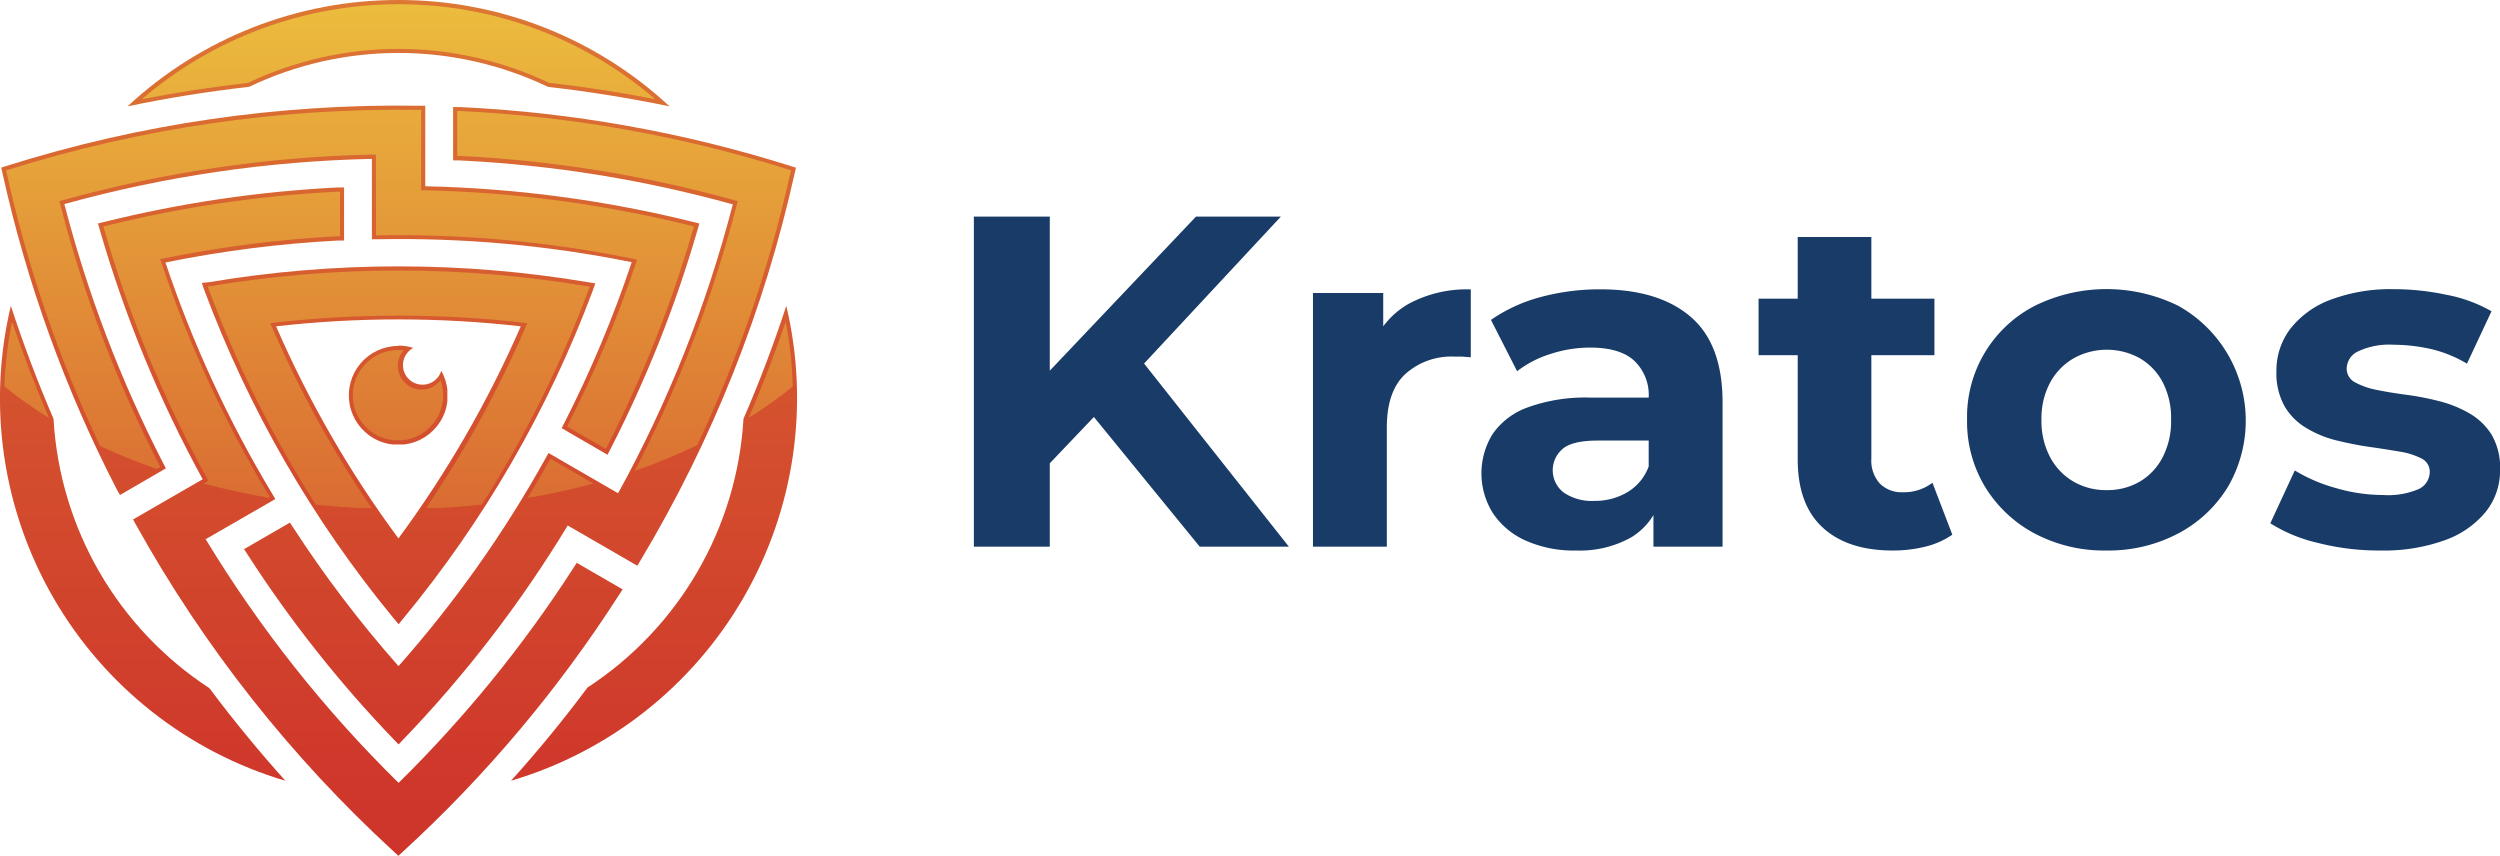
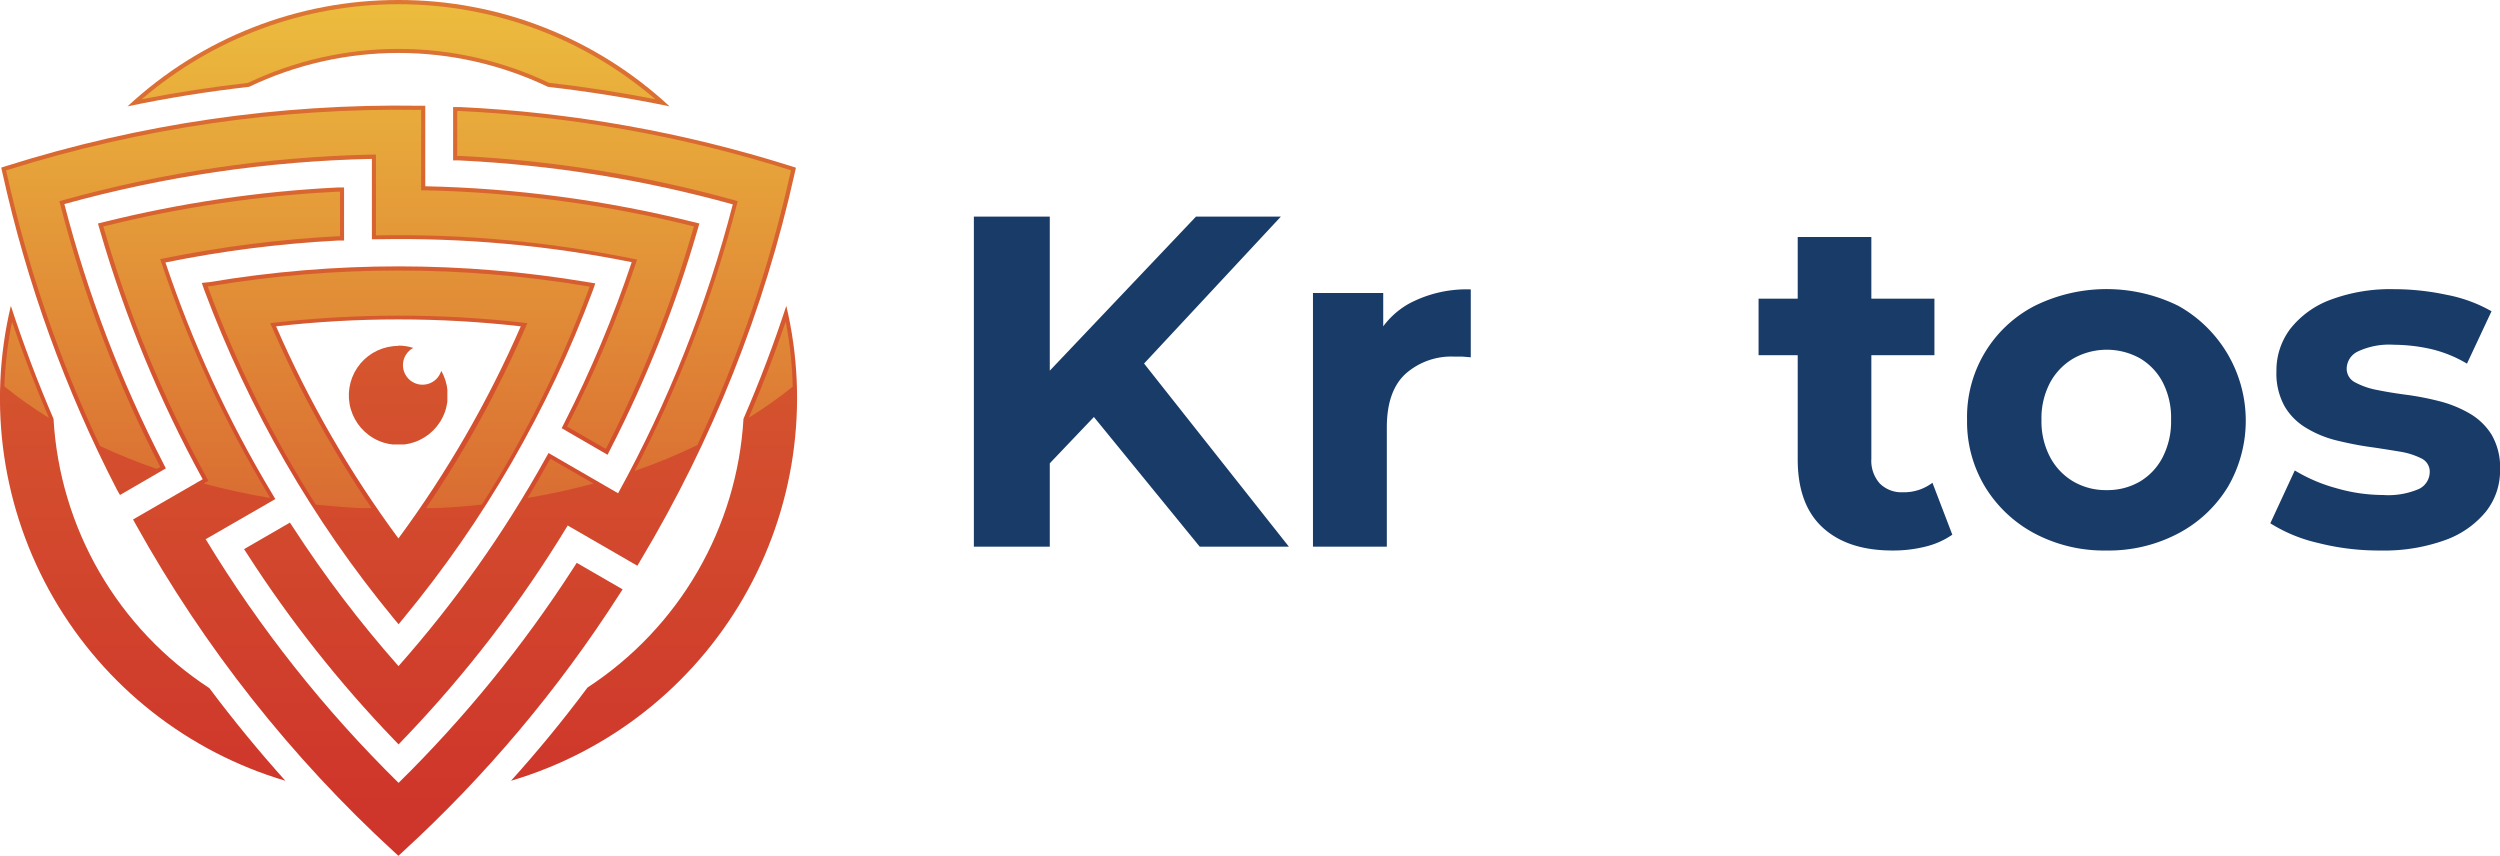
<svg xmlns="http://www.w3.org/2000/svg" xmlns:xlink="http://www.w3.org/1999/xlink" viewBox="0 0 326.97 111.93">
  <defs>
    <style>.a{fill:none;clip-rule:evenodd;}.b{fill:#183b67;}.c{clip-path:url(#a);}.d{fill:url(#b);}.e{clip-path:url(#c);}.f{fill:url(#d);}.g{clip-path:url(#e);}.h{fill:url(#f);}.i{clip-path:url(#g);}.j{fill:url(#h);}.k{clip-path:url(#i);}.l{fill:url(#j);}.m{clip-path:url(#k);}.n{fill:url(#l);}</style>
    <clipPath id="a">
      <path class="a" d="M55.62,24.36a159.83,159.83,0,0,1,35,4.66l.85.21-.24.83A160.05,160.05,0,0,1,79.86,58.69l-.4.79-6-3.48.36-.71a153.27,153.27,0,0,0,8.8-21,152.86,152.86,0,0,0-33.13-3l-.85,0V20.78A163.73,163.73,0,0,0,8.42,26.69,163.17,163.17,0,0,0,21.33,60.55l.36.71-6,3.48L15.27,64A170,170,0,0,1,.33,22.67l-.17-.75.73-.23a170.42,170.42,0,0,1,53.9-7.86h.83ZM74.25,68.73a160,160,0,0,1-21.52,28l-.6.63-.61-.63A159.54,159.54,0,0,1,32.4,72.56l-.48-.74,6-3.47.44.67a153,153,0,0,0,13.76,18.1A153,153,0,0,0,71.32,60l.42-.75,9.1,5.26a163.13,163.13,0,0,0,15-37.78,163,163,0,0,0-35.78-5.75l-.8,0V14l.88,0a170.38,170.38,0,0,1,43.23,7.7l.73.23-.17.75A170.33,170.33,0,0,1,83.78,73.28l-.42.71ZM21.64,34.33a153.33,153.33,0,0,0,13.93,30.2l.44.74L26.9,70.52a163.52,163.52,0,0,0,25.23,31.87A164.31,164.31,0,0,0,75,74.28l.43-.67,6,3.47-.48.74a170,170,0,0,1-28.28,33.59l-.56.52-.57-.52A170.3,170.3,0,0,1,17.8,68.66l-.4-.72,9.11-5.26A160.37,160.37,0,0,1,13.05,30.06l-.24-.83.85-.21a159.87,159.87,0,0,1,30.46-4.5l.88,0v6.94l-.8,0A153,153,0,0,0,21.64,34.33Zm14.47,8.35a141.87,141.87,0,0,0,16,27.74,142.89,142.89,0,0,0,16-27.74A141.85,141.85,0,0,0,36.11,42.68ZM27.39,36.9a149.35,149.35,0,0,1,49.47,0l1,.16-.35,1A149.56,149.56,0,0,1,52.77,80.86l-.64.78-.65-.78A149.79,149.79,0,0,1,26.74,38l-.35-1Z" />
    </clipPath>
    <linearGradient id="b" x1="52.13" y1="176.25" x2="52.13" y2="-115.83" gradientUnits="userSpaceOnUse">
      <stop offset="0" stop-color="#ca2428" />
      <stop offset="0.12" stop-color="#cb2929" />
      <stop offset="0.26" stop-color="#cf382b" />
      <stop offset="0.42" stop-color="#d4512e" />
      <stop offset="0.59" stop-color="#dc7433" />
      <stop offset="0.76" stop-color="#e6a13a" />
      <stop offset="0.94" stop-color="#f2d741" />
      <stop offset="1" stop-color="#f6e944" />
    </linearGradient>
    <clipPath id="c">
      <path class="a" d="M37.38,102.13A52.16,52.16,0,0,1,1.42,40Q3.88,47.54,7,54.78A45.16,45.16,0,0,0,27.38,90q4.73,6.31,10,12.18M102.84,40a52.21,52.21,0,0,1-36,62.11q5.28-5.86,10-12.19A45.15,45.15,0,0,0,97.24,54.77Q100.38,47.52,102.84,40ZM52.13,0A51.93,51.93,0,0,1,87.57,13.91q-7.89-1.63-15.9-2.55a45.31,45.31,0,0,0-39.1,0c-5.33.6-10.64,1.45-15.89,2.55A51.89,51.89,0,0,1,52.13,0Z" />
    </clipPath>
    <linearGradient id="d" x1="52.13" y1="176.25" x2="52.13" y2="-115.84" xlink:href="#b" />
    <clipPath id="e">
      <path class="a" d="M52.05,45.2a6.38,6.38,0,0,1,2,.3,2.56,2.56,0,1,0,3.66,3,6.47,6.47,0,1,1-5.62-3.26" />
    </clipPath>
    <linearGradient id="f" x1="52.05" y1="176.25" x2="52.05" y2="-115.83" xlink:href="#b" />
    <clipPath id="g">
      <path class="a" d="M57.64,49.7a3.11,3.11,0,1,1-4.83-3.91,6.33,6.33,0,0,0-.76,0,5.91,5.91,0,1,0,5.59,4" />
    </clipPath>
    <linearGradient id="h" x1="52.05" y1="137.63" x2="52.05" y2="-34.45" gradientUnits="userSpaceOnUse">
      <stop offset="0" stop-color="#ca2428" />
      <stop offset="0.13" stop-color="#ce372b" />
      <stop offset="0.4" stop-color="#d96932" />
      <stop offset="0.78" stop-color="#ebb93d" />
      <stop offset="1" stop-color="#f6e944" />
    </linearGradient>
    <clipPath id="i">
      <path class="a" d="M6.35,54.63A58.36,58.36,0,0,1,.57,50.54a52.18,52.18,0,0,1,1-8.46q2.16,6.36,4.82,12.55m97.33-4.09a57.36,57.36,0,0,1-5.79,4.09c1.77-4.12,3.39-8.31,4.83-12.56A51.21,51.21,0,0,1,103.68,50.54ZM71.82,10.83c4.65.53,9.29,1.25,13.89,2.15a51.59,51.59,0,0,0-67.17,0c4.59-.9,9.23-1.61,13.88-2.14a45.88,45.88,0,0,1,39.4,0Z" />
    </clipPath>
    <linearGradient id="j" x1="52.13" y1="137.63" x2="52.13" y2="-34.45" xlink:href="#h" />
    <clipPath id="k">
      <path class="a" d="M20.49,61.33a78.56,78.56,0,0,1-7.41-3A170.17,170.17,0,0,1,.86,22.56L.8,22.29l.26-.08a170.5,170.5,0,0,1,53.73-7.84h.29V24.89h.53a159.43,159.43,0,0,1,34.85,4.65l.3.07-.09.29A159.65,159.65,0,0,1,79.38,58.44l-.14.28-5.07-2.93.12-.25a152.71,152.71,0,0,0,8.84-21l.19-.59-.6-.12a153.39,153.39,0,0,0-33.25-3.05h-.3V20.22l-.55,0A163.77,163.77,0,0,0,8.28,26.17l-.52.14.14.52a163.28,163.28,0,0,0,12.94,34l.13.25Zm14.7,3.78c-2.94-.5-5.8-1.13-8.56-1.87l.61-.35L27,62.42a159.24,159.24,0,0,1-13.4-32.51l-.09-.29.3-.07a158.71,158.71,0,0,1,30.35-4.48l.31,0V30.9l-.28,0a154.19,154.19,0,0,0-22.64,2.87l-.6.12.2.59a153.26,153.26,0,0,0,14,30.31l.16.26Zm42.43-1.87Q73.44,64.37,69,65.13c1-1.62,1.92-3.25,2.84-4.91L72,60Zm13.54-5A77.63,77.63,0,0,1,83,61.6,164.12,164.12,0,0,0,96.35,26.83l.14-.52L96,26.17a164,164,0,0,0-35.89-5.78H59.8V14.52l.31,0a169.64,169.64,0,0,1,43.08,7.67l.26.08-.06.27A169.81,169.81,0,0,1,91.16,58.29Zm-64-20.8.12.34A149.21,149.21,0,0,0,41.3,66q3.62.39,7.34.51a142.81,142.81,0,0,1-13-23.57l-.3-.67.73-.09a144.19,144.19,0,0,1,32.17,0l.73.09-.29.67a143.59,143.59,0,0,1-13,23.57c2.48-.08,4.94-.25,7.34-.51A148.61,148.61,0,0,0,77,37.83l.12-.34-.35-.06a149.35,149.35,0,0,0-49.29,0Z" />
    </clipPath>
    <linearGradient id="l" x1="52.13" y1="137.63" x2="52.13" y2="-34.45" xlink:href="#h" />
  </defs>
  <path class="b" d="M127.37,71.5V28.33h9.93V71.5Zm8.94-9.87-.55-11.53,20.66-21.77h11.1l-18.62,20-5.56,5.92Zm20.6,9.87L141.56,52.69l6.53-7.09,20.48,25.9Z" />
  <path class="b" d="M171.72,71.5V38.32h9.19v9.37L179.61,45a10.67,10.67,0,0,1,4.75-5.33,16.07,16.07,0,0,1,8-1.82v8.88l-1.11-.09c-.33,0-.68,0-1.05,0a9,9,0,0,0-6.38,2.26q-2.44,2.25-2.44,7V71.5Z" />
-   <path class="b" d="M206.14,72a15.43,15.43,0,0,1-6.67-1.33,10,10,0,0,1-4.25-3.61,9.78,9.78,0,0,1,0-10.3,9.46,9.46,0,0,1,4.59-3.48A22.18,22.18,0,0,1,208,52h8.82v5.62H209q-3.39,0-4.65,1.11a3.67,3.67,0,0,0,.18,5.7,6.53,6.53,0,0,0,4,1.08,8.3,8.3,0,0,0,4.32-1.14A6.52,6.52,0,0,0,215.63,61l1.48,4.44a8.58,8.58,0,0,1-3.82,4.87A13.76,13.76,0,0,1,206.14,72Zm10.11-.5V65l-.62-1.42V52a6.19,6.19,0,0,0-1.88-4.81q-1.87-1.73-5.76-1.73a16.67,16.67,0,0,0-5.22.84,13.76,13.76,0,0,0-4.35,2.25L195,41.84a20.73,20.73,0,0,1,6.54-3,29.63,29.63,0,0,1,7.77-1q7.59,0,11.78,3.57t4.2,11.17V71.5Z" />
  <path class="b" d="M230,46.46v-7.4h23v7.4ZM247.52,72q-5.86,0-9.13-3t-3.27-8.92V31h9.63V60a4.45,4.45,0,0,0,1.11,3.24,4,4,0,0,0,3,1.14,6.13,6.13,0,0,0,3.88-1.24l2.6,6.79a10.58,10.58,0,0,1-3.55,1.57A17.38,17.38,0,0,1,247.52,72Z" />
  <path class="b" d="M275.52,72a19.43,19.43,0,0,1-9.4-2.22,16.86,16.86,0,0,1-6.48-6.08,16.44,16.44,0,0,1-2.37-8.79A16.33,16.33,0,0,1,266.12,40a21.23,21.23,0,0,1,18.78,0,17.2,17.2,0,0,1,6.48,23.68,16.72,16.72,0,0,1-6.48,6.08A19.51,19.51,0,0,1,275.52,72Zm0-7.9A8.42,8.42,0,0,0,279.84,63a7.86,7.86,0,0,0,3-3.18,10.19,10.19,0,0,0,1.11-4.9A10.15,10.15,0,0,0,282.86,50a7.9,7.9,0,0,0-3-3.15,8.94,8.94,0,0,0-8.63,0A8.14,8.14,0,0,0,268.15,50,9.93,9.93,0,0,0,267,54.91a10,10,0,0,0,1.14,4.9A8.08,8.08,0,0,0,271.21,63,8.41,8.41,0,0,0,275.52,64.1Z" />
  <path class="b" d="M311.3,72a32.26,32.26,0,0,1-8.17-1,20.12,20.12,0,0,1-6.2-2.56l3.2-6.91a21.07,21.07,0,0,0,5.4,2.31,22,22,0,0,0,6.14.9,10.14,10.14,0,0,0,4.72-.8,2.49,2.49,0,0,0,1.39-2.22,1.91,1.91,0,0,0-1.08-1.76,9.62,9.62,0,0,0-2.87-.9c-1.2-.2-2.5-.41-3.92-.61s-2.85-.49-4.29-.84A14.12,14.12,0,0,1,301.68,56a8,8,0,0,1-2.87-2.84,8.83,8.83,0,0,1-1.08-4.62A9,9,0,0,1,299.55,43a12,12,0,0,1,5.27-3.8,22.3,22.3,0,0,1,8.27-1.38,33.1,33.1,0,0,1,6.91.74,18.93,18.93,0,0,1,5.86,2.15l-3.21,6.85a16.53,16.53,0,0,0-4.84-1.94,22.46,22.46,0,0,0-4.72-.53,9.62,9.62,0,0,0-4.69.87,2.52,2.52,0,0,0-1.48,2.22A2,2,0,0,0,308,50a9.94,9.94,0,0,0,2.87,1c1.19.24,2.5.46,3.91.64a36.89,36.89,0,0,1,4.29.84A15.38,15.38,0,0,1,323,54.08a8.27,8.27,0,0,1,2.87,2.77,8.54,8.54,0,0,1,1.11,4.6,8.65,8.65,0,0,1-1.85,5.46,12.21,12.21,0,0,1-5.34,3.73A23.52,23.52,0,0,1,311.3,72Z" />
  <g class="c">
    <rect class="d" x="0.16" y="13.54" width="103.93" height="98.39" />
  </g>
  <g class="e">
    <rect class="f" width="104.25" height="102.13" />
  </g>
  <g class="g">
    <rect class="h" x="45.58" y="45.2" width="12.93" height="12.93" />
  </g>
  <g class="i">
-     <rect class="j" x="46.13" y="45.74" width="11.84" height="11.84" />
-   </g>
+     </g>
  <g class="k">
    <rect class="l" x="0.57" y="0.55" width="103.11" height="54.09" />
  </g>
  <g class="m">
    <rect class="n" x="0.8" y="14.09" width="102.65" height="52.37" />
  </g>
</svg>